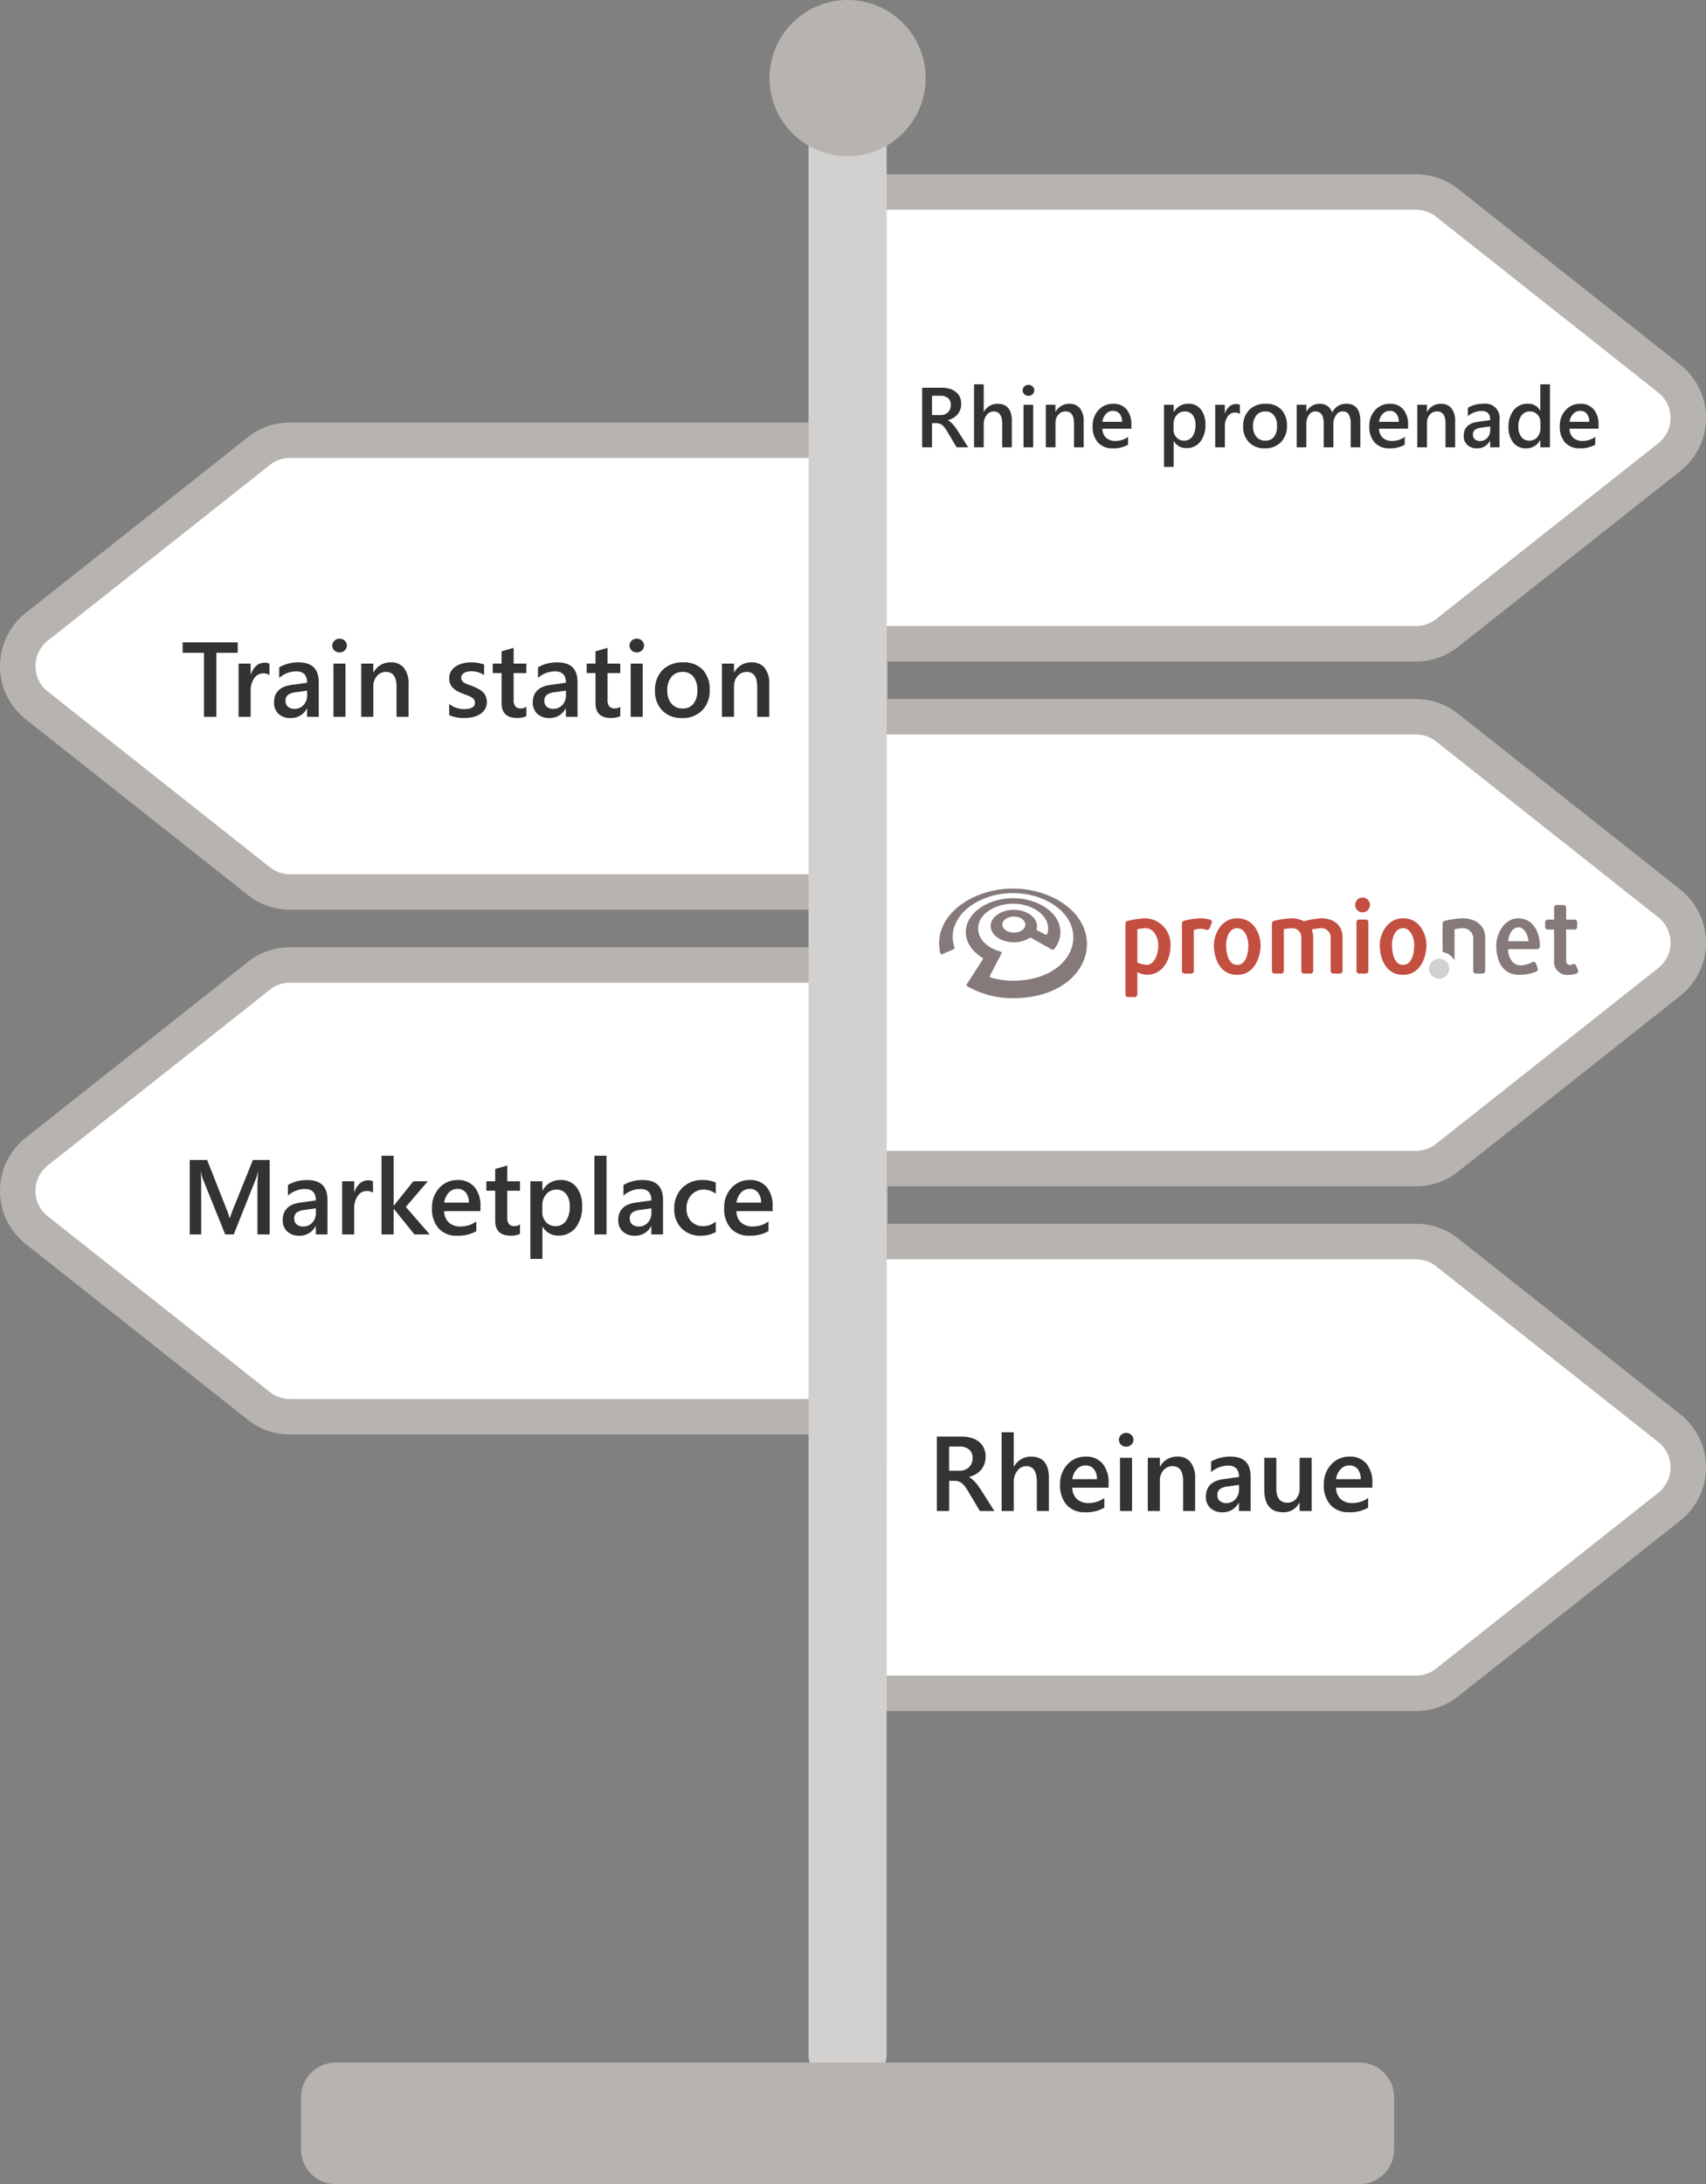
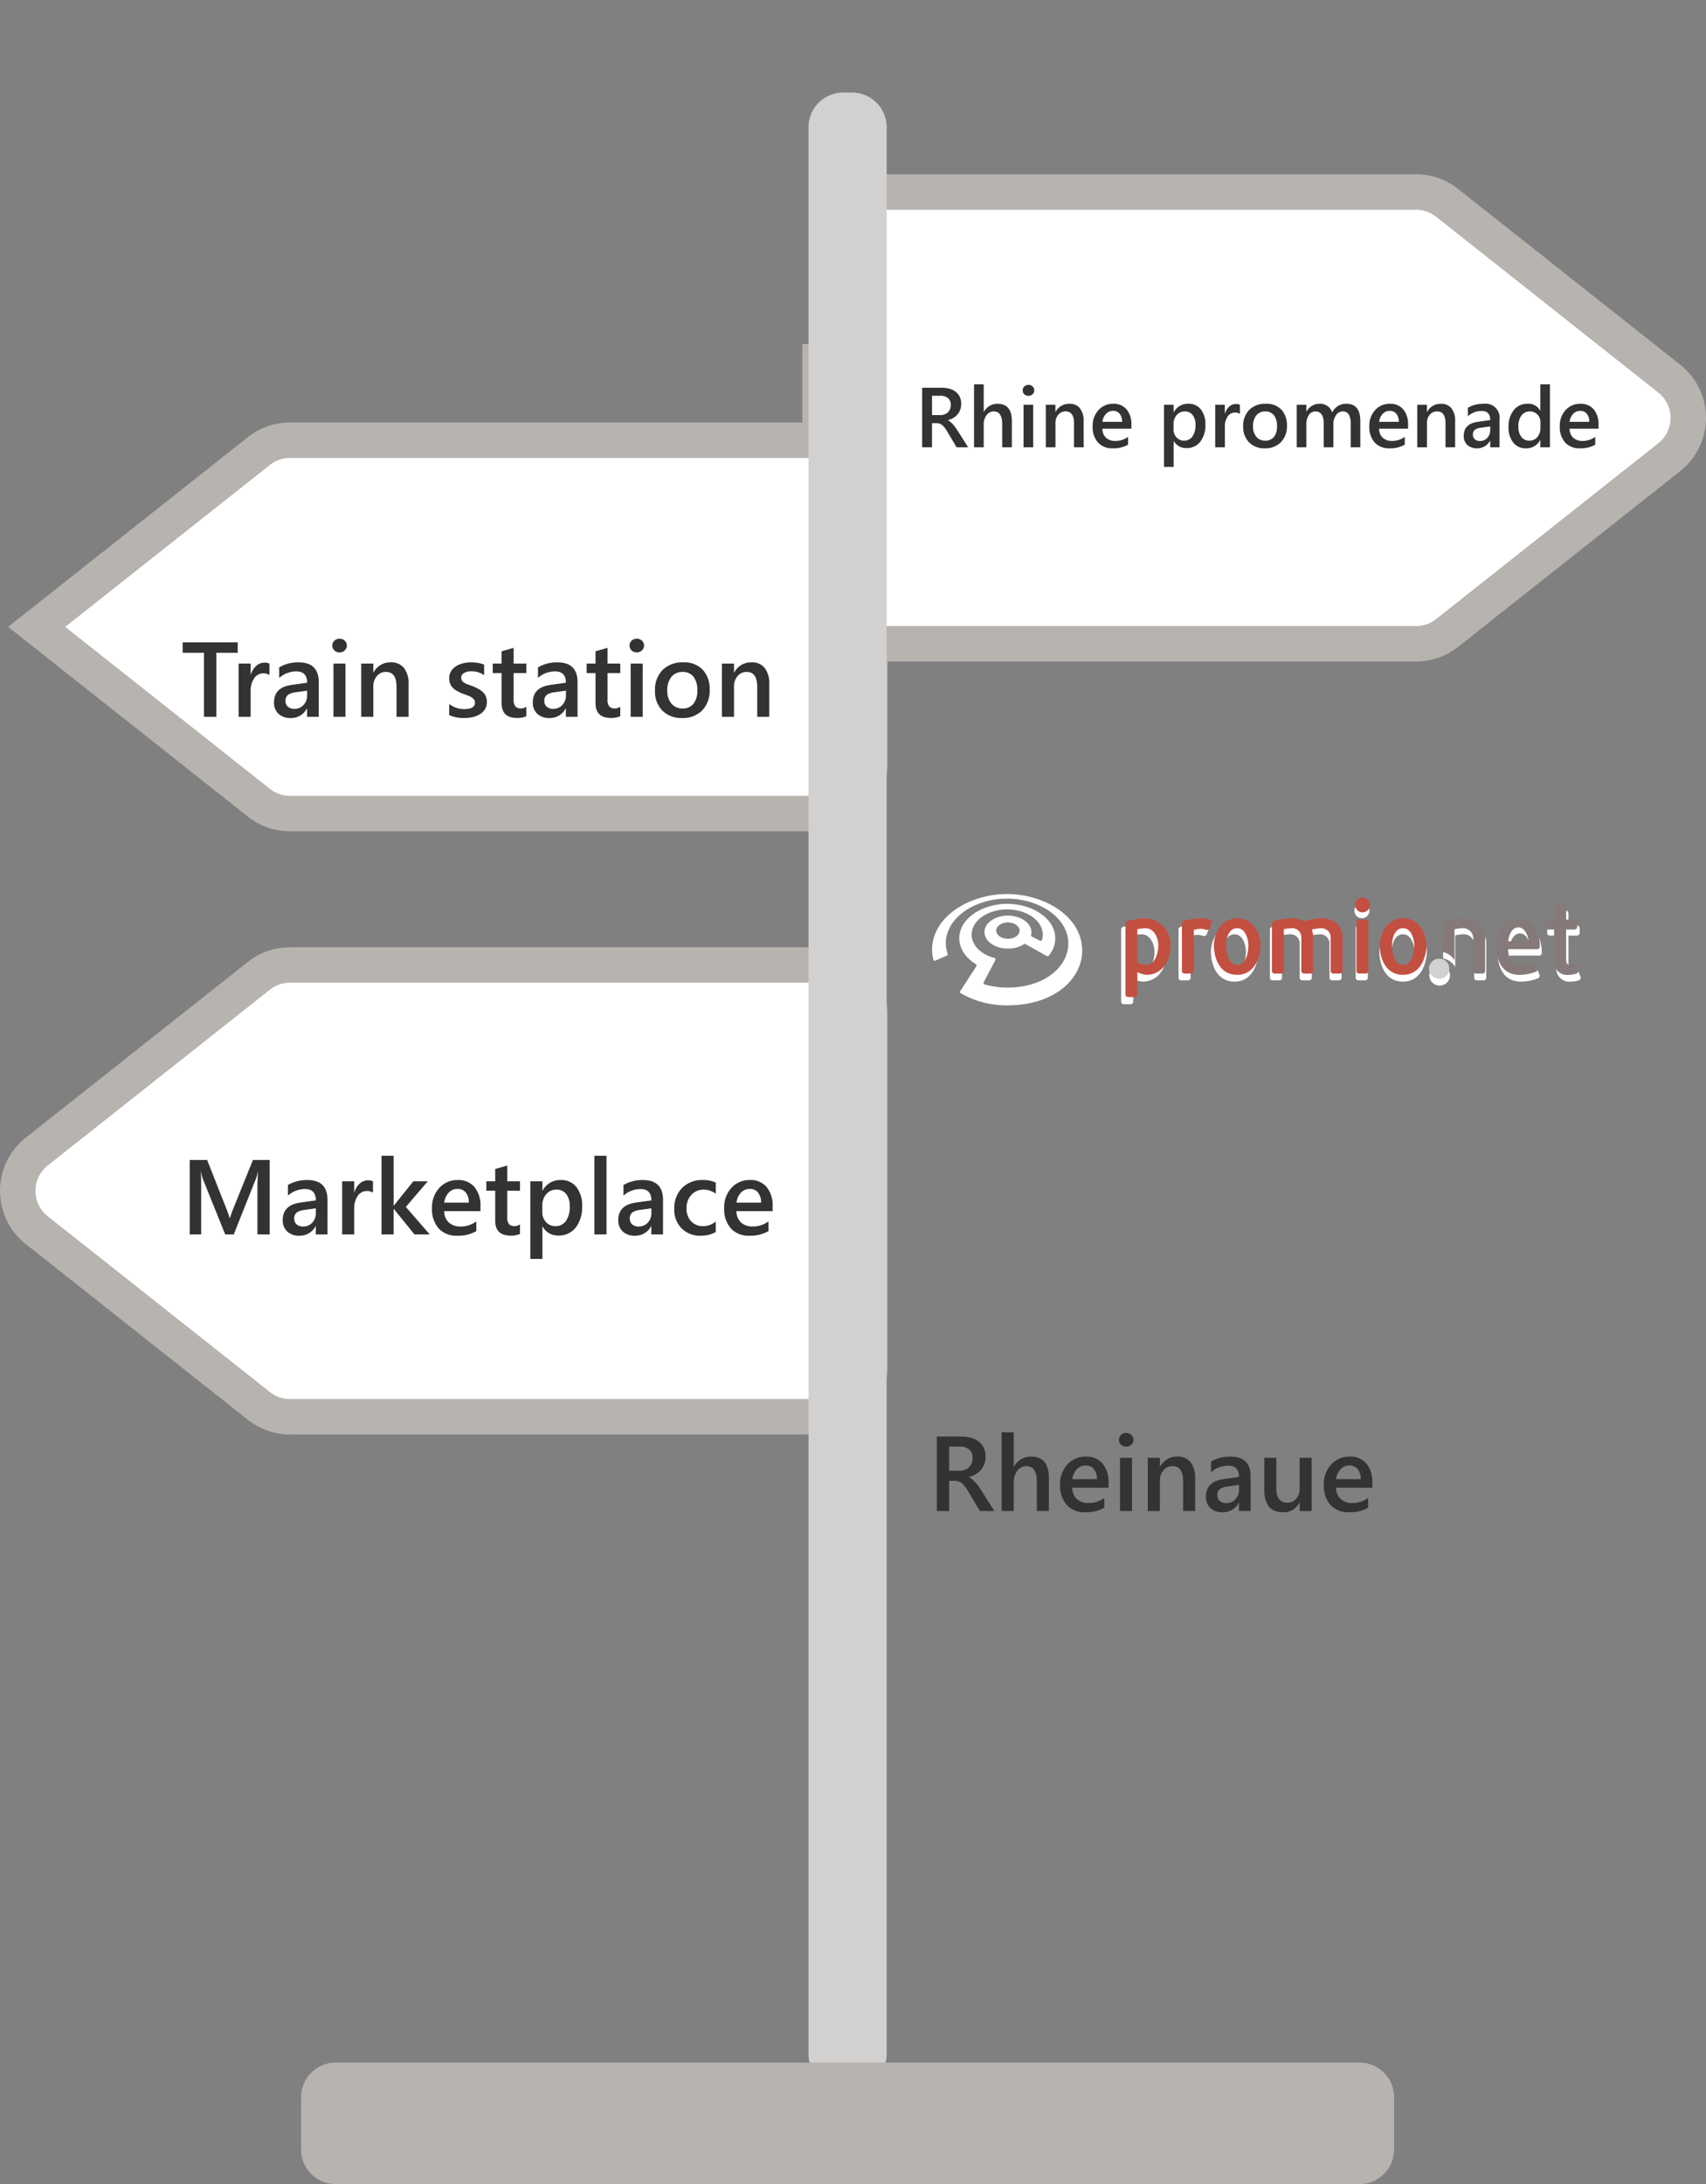
<svg xmlns="http://www.w3.org/2000/svg" width="240.686" height="307.997" viewBox="0 0 240.686 307.997">
  <rect x="0" y="0" width="240.686" height="307.997" fill="#808080" stroke="none" />
  <defs>
    <style>
      .a,.c{fill:#fff}.a{stroke:#b7b3af;stroke-width:5px}.b{fill:#333}.d{fill:#d3d1cf}.e{fill:#b7b3af}.f{fill:#857979}
    </style>
  </defs>
  <g transform="translate(-1130.5 -60.921)">
-     <path class="a" d="M1246.187 123h-74.784a7 7 0 00-4.371 1.522l-31.359 24.8a7.06 7.06 0 000 11.063l31.359 24.8a7.02 7.02 0 004.371 1.522h74.784a7.048 7.048 0 007.044-7.054v-49.604a7.044 7.044 0 00-7.044-7.049z" />
+     <path class="a" d="M1246.187 123h-74.784a7 7 0 00-4.371 1.522l-31.359 24.8l31.359 24.8a7.02 7.02 0 004.371 1.522h74.784a7.048 7.048 0 007.044-7.054v-49.604a7.044 7.044 0 00-7.044-7.049z" />
    <path class="b" d="M1164.038 152.977h-3.018V162h-1.743v-9.023h-3.01V151.5h7.771zm4.475 3.142a1.409 1.409 0 00-.886-.242 1.517 1.517 0 00-1.26.681 3.046 3.046 0 00-.505 1.853V162h-1.7v-7.5h1.7v1.545h.029a2.613 2.613 0 01.765-1.234 1.727 1.727 0 011.154-.443 1.432 1.432 0 01.7.139zm6.958 5.881h-1.648v-1.172h-.029a2.481 2.481 0 01-2.278 1.348 2.4 2.4 0 01-1.732-.6 2.1 2.1 0 01-.626-1.589q0-2.124 2.446-2.476l2.226-.311q0-1.6-1.523-1.6a3.619 3.619 0 00-2.417.923v-1.496a5.271 5.271 0 012.739-.7q2.842 0 2.842 2.8zm-1.641-3.684l-1.575.22a2.5 2.5 0 00-1.1.355 1.038 1.038 0 00-.37.912 1 1 0 00.341.78 1.319 1.319 0 00.912.3 1.683 1.683 0 001.285-.546 1.935 1.935 0 00.509-1.373zm4.57-5.391a1.022 1.022 0 01-.714-.271.892.892 0 01-.3-.688.915.915 0 01.3-.7 1.007 1.007 0 01.714-.278 1.038 1.038 0 01.732.278.909.909 0 01.3.7.9.9 0 01-.3.677 1.03 1.03 0 01-.732.282zm.843 9.075h-1.7v-7.5h1.7zm8.9 0h-1.7v-4.226q0-2.1-1.487-2.1a1.623 1.623 0 00-1.282.582 2.16 2.16 0 00-.505 1.469V162h-1.707v-7.5h1.707v1.245h.029a2.673 2.673 0 012.432-1.421 2.265 2.265 0 011.868.795 3.568 3.568 0 01.645 2.3zm5.728-.234v-1.575a3.39 3.39 0 002.1.725q1.538 0 1.538-.908a.716.716 0 00-.132-.436 1.259 1.259 0 00-.355-.319 2.793 2.793 0 00-.527-.253l-.677-.249a7.172 7.172 0 01-.831-.388 2.512 2.512 0 01-.616-.463 1.756 1.756 0 01-.371-.587 2.171 2.171 0 01-.125-.769 1.777 1.777 0 01.256-.956 2.228 2.228 0 01.688-.7 3.3 3.3 0 01.981-.421 4.493 4.493 0 011.135-.143 5.161 5.161 0 011.865.315v1.487a3.136 3.136 0 00-1.816-.542 2.372 2.372 0 00-.584.066 1.5 1.5 0 00-.443.183.9.9 0 00-.286.282.673.673 0 00-.1.363.775.775 0 00.1.41.931.931 0 00.3.3 2.625 2.625 0 00.483.234q.282.106.648.231a9.47 9.47 0 01.868.4 2.933 2.933 0 01.656.465 1.823 1.823 0 01.417.6 2.039 2.039 0 01.146.809 1.85 1.85 0 01-.264 1 2.2 2.2 0 01-.7.7 3.291 3.291 0 01-1.012.413 5.27 5.27 0 01-1.213.136 5.107 5.107 0 01-2.131-.41zm10.889.153a2.945 2.945 0 01-1.311.249q-2.183 0-2.183-2.095v-4.24h-1.252V154.5h1.253v-1.736l1.7-.483v2.219h1.793v1.333h-1.794v3.75a1.478 1.478 0 00.242.952 1 1 0 00.806.286 1.168 1.168 0 00.747-.249zm7.222.081h-1.648v-1.172h-.034a2.481 2.481 0 01-2.273 1.348 2.4 2.4 0 01-1.732-.6 2.1 2.1 0 01-.626-1.589q0-2.124 2.446-2.476l2.226-.311q0-1.6-1.523-1.6a3.619 3.619 0 00-2.418.914v-1.487a5.271 5.271 0 012.739-.7q2.842 0 2.842 2.8zm-1.641-3.684l-1.575.22a2.5 2.5 0 00-1.1.355 1.038 1.038 0 00-.37.912 1 1 0 00.341.78 1.319 1.319 0 00.912.3 1.683 1.683 0 001.285-.546 1.935 1.935 0 00.509-1.373zm7.668 3.6a2.945 2.945 0 01-1.309.252q-2.183 0-2.183-2.095v-4.24h-1.253V154.5h1.252v-1.736l1.7-.483v2.219h1.794v1.333h-1.795v3.75a1.478 1.478 0 00.242.952 1 1 0 00.806.286 1.168 1.168 0 00.747-.249zm2.322-8.994a1.022 1.022 0 01-.714-.271.892.892 0 01-.3-.688.915.915 0 01.3-.7 1.007 1.007 0 01.714-.278 1.038 1.038 0 01.732.278.909.909 0 01.3.7.9.9 0 01-.3.677 1.03 1.03 0 01-.731.285zm.843 9.078h-1.7v-7.5h1.7zm5.544.176a3.717 3.717 0 01-2.772-1.051 3.8 3.8 0 01-1.036-2.787 3.951 3.951 0 011.08-2.952 3.973 3.973 0 012.91-1.062 3.6 3.6 0 012.739 1.033 3.989 3.989 0 01.981 2.864 3.931 3.931 0 01-1.056 2.879 3.8 3.8 0 01-2.846 1.076zm.081-6.5a1.94 1.94 0 00-1.575.7 2.913 2.913 0 00-.579 1.919 2.744 2.744 0 00.586 1.857 1.968 1.968 0 001.567.677 1.867 1.867 0 001.542-.667 2.95 2.95 0 00.538-1.9 3 3 0 00-.538-1.912 1.858 1.858 0 00-1.54-.671zM1239.03 162h-1.7v-4.226q0-2.1-1.487-2.1a1.623 1.623 0 00-1.282.582 2.16 2.16 0 00-.505 1.469V162h-1.705v-7.5h1.707v1.245h.029a2.673 2.673 0 012.432-1.421 2.265 2.265 0 011.868.795 3.568 3.568 0 01.645 2.3z" />
    <path class="a" d="M1246.187 197h-74.784a7 7 0 00-4.371 1.522l-31.359 24.8a7.06 7.06 0 000 11.063l31.359 24.8a7.02 7.02 0 004.371 1.522h74.784a7.048 7.048 0 007.044-7.054v-49.604a7.044 7.044 0 00-7.044-7.049z" />
    <path class="b" d="M1168.549 235h-1.729v-6.8q0-.835.1-2.043h-.029a7.057 7.057 0 01-.286.989l-3.131 7.854h-1.2l-3.144-7.793a7.34 7.34 0 01-.278-1.047h-.029q.059.63.059 2.058V235h-1.612v-10.5h2.454l2.761 6.995a10.344 10.344 0 01.41 1.2h.037q.271-.828.439-1.23l2.813-6.965h2.366zm8.151 0h-1.648v-1.172h-.029a2.481 2.481 0 01-2.277 1.348 2.4 2.4 0 01-1.732-.6 2.1 2.1 0 01-.626-1.589q0-2.124 2.446-2.476l2.227-.315q0-1.6-1.523-1.6a3.619 3.619 0 00-2.417.923v-1.492a5.271 5.271 0 012.739-.7q2.842 0 2.842 2.8zm-1.641-3.684l-1.575.22a2.5 2.5 0 00-1.1.355 1.038 1.038 0 00-.37.912 1 1 0 00.341.78 1.319 1.319 0 00.912.3 1.683 1.683 0 001.285-.546 1.935 1.935 0 00.509-1.373zm8.064-2.2a1.409 1.409 0 00-.886-.242 1.517 1.517 0 00-1.26.681 3.046 3.046 0 00-.505 1.853V235h-1.7v-7.5h1.7v1.545h.029a2.613 2.613 0 01.765-1.234 1.727 1.727 0 011.154-.443 1.432 1.432 0 01.7.139zm8.007 5.884h-2.153l-2.915-3.6h-.029v3.6h-1.707v-11.1h1.707v7.039h.029l2.753-3.439h2.043l-3.1 3.618zm7.156-3.289h-5.113a2.161 2.161 0 00.641 1.6 2.384 2.384 0 001.686.568 3.707 3.707 0 002.2-.717v1.37a5.037 5.037 0 01-2.71.644 3.355 3.355 0 01-2.6-1.022 4.087 4.087 0 01-.941-2.875 4 4 0 011.04-2.852 3.39 3.39 0 012.574-1.1 2.956 2.956 0 012.38.989 4.105 4.105 0 01.843 2.744zm-1.641-1.2a2.19 2.19 0 00-.432-1.425 1.444 1.444 0 00-1.172-.509 1.649 1.649 0 00-1.241.534 2.443 2.443 0 00-.626 1.4zm7.214 4.408a2.945 2.945 0 01-1.311.249q-2.183 0-2.183-2.095v-4.24h-1.252V227.5h1.253v-1.736l1.7-.483v2.219h1.793v1.333h-1.794v3.75a1.478 1.478 0 00.242.952 1 1 0 00.806.286 1.168 1.168 0 00.747-.249zm3.194-1.025h-.03v4.556h-1.7V227.5h1.7v1.318h.029a2.785 2.785 0 012.548-1.494 2.685 2.685 0 012.227 1 4.208 4.208 0 01.8 2.7 4.673 4.673 0 01-.9 3 2.98 2.98 0 01-2.462 1.13 2.458 2.458 0 01-2.212-1.26zm-.044-2.959v.93a1.985 1.985 0 00.524 1.392 1.725 1.725 0 001.329.571 1.737 1.737 0 001.483-.736 3.426 3.426 0 00.538-2.054 2.7 2.7 0 00-.5-1.732 1.649 1.649 0 00-1.359-.626 1.831 1.831 0 00-1.461.645 2.387 2.387 0 00-.554 1.61zm9.06 4.065h-1.707v-11.1h1.707zm7.969 0h-1.648v-1.172h-.03a2.481 2.481 0 01-2.277 1.348 2.4 2.4 0 01-1.732-.6 2.1 2.1 0 01-.626-1.589q0-2.124 2.446-2.476l2.229-.311q0-1.6-1.523-1.6a3.619 3.619 0 00-2.417.923v-1.496a5.271 5.271 0 012.739-.7q2.842 0 2.842 2.8zm-1.638-3.684l-1.575.22a2.5 2.5 0 00-1.1.355 1.038 1.038 0 00-.37.912 1 1 0 00.341.78 1.319 1.319 0 00.912.3 1.683 1.683 0 001.285-.546 1.935 1.935 0 00.507-1.369zm9.082 3.34a4.19 4.19 0 01-2.131.52 3.609 3.609 0 01-2.7-1.044 3.7 3.7 0 01-1.025-2.706 4.069 4.069 0 011.1-2.977 3.941 3.941 0 012.948-1.124 4.3 4.3 0 011.809.359v1.582a2.74 2.74 0 00-1.67-.586 2.321 2.321 0 00-1.765.729 2.665 2.665 0 00-.688 1.908 2.541 2.541 0 00.648 1.838 2.3 2.3 0 001.74.674 2.718 2.718 0 001.729-.652zm8.035-2.944h-5.117a2.161 2.161 0 00.641 1.6 2.384 2.384 0 001.681.564 3.707 3.707 0 002.2-.718v1.37a5.037 5.037 0 01-2.71.645 3.355 3.355 0 01-2.6-1.022 4.087 4.087 0 01-.941-2.875 4 4 0 011.036-2.853 3.39 3.39 0 012.574-1.1 2.956 2.956 0 012.38.989 4.105 4.105 0 01.842 2.747zm-1.641-1.2a2.19 2.19 0 00-.432-1.425 1.444 1.444 0 00-1.172-.509 1.649 1.649 0 00-1.241.535 2.443 2.443 0 00-.626 1.4z" />
    <path class="a" d="M1255.498 88h74.784a7.035 7.035 0 014.376 1.522l31.354 24.8a7.06 7.06 0 010 11.063l-31.354 24.8a7.054 7.054 0 01-4.376 1.522h-74.784a7.048 7.048 0 01-7.044-7.054V95.049a7.044 7.044 0 017.044-7.049z" />
    <path class="b" d="M1267.093 124h-1.629l-1.342-2.25a4.7 4.7 0 00-.354-.53 2.134 2.134 0 00-.352-.36 1.186 1.186 0 00-.39-.205 1.622 1.622 0 00-.475-.064h-.562V124h-1.389v-8.4h2.766a4 4 0 011.09.141 2.533 2.533 0 01.867.425 1.982 1.982 0 01.577.709 2.233 2.233 0 01.208.993 2.432 2.432 0 01-.132.817 2.126 2.126 0 01-.375.662 2.293 2.293 0 01-.586.5 2.928 2.928 0 01-.771.316v.023a2.163 2.163 0 01.4.284q.17.155.322.319a3.83 3.83 0 01.3.372q.149.208.331.483zm-5.1-7.271v2.73h1.16a1.72 1.72 0 00.595-.1 1.361 1.361 0 00.472-.287 1.3 1.3 0 00.311-.457 1.567 1.567 0 00.111-.6 1.2 1.2 0 00-.381-.943 1.593 1.593 0 00-1.1-.34zm11.258 7.271h-1.359v-3.281q0-1.781-1.189-1.781a1.244 1.244 0 00-1.008.516 2.052 2.052 0 00-.41 1.318V124h-1.365v-8.883h1.365V119h.023a2.147 2.147 0 011.945-1.137q2 0 2 2.443zm2.338-7.26a.817.817 0 01-.571-.217.713.713 0 01-.237-.551.732.732 0 01.237-.557.805.805 0 01.571-.223.83.83 0 01.586.223.727.727 0 01.24.557.717.717 0 01-.24.542.824.824 0 01-.586.226zm.674 7.26h-1.363v-6h1.359zm7.119 0h-1.359v-3.381q0-1.682-1.189-1.682a1.3 1.3 0 00-1.025.466 1.728 1.728 0 00-.4 1.175V124h-1.365v-6h1.356v1h.023a2.138 2.138 0 011.945-1.137 1.812 1.812 0 011.494.636 2.855 2.855 0 01.516 1.837zm6.738-2.631h-4.09a1.729 1.729 0 00.513 1.283 1.908 1.908 0 001.345.448 2.965 2.965 0 001.764-.574v1.1a4.029 4.029 0 01-2.168.516 2.684 2.684 0 01-2.077-.817 3.269 3.269 0 01-.753-2.3 3.2 3.2 0 01.829-2.282 2.712 2.712 0 012.06-.882 2.365 2.365 0 011.9.791 3.284 3.284 0 01.674 2.2zm-1.312-.961a1.752 1.752 0 00-.346-1.14 1.155 1.155 0 00-.937-.407 1.319 1.319 0 00-.993.428 1.954 1.954 0 00-.5 1.119zm7.292 2.707h-.023v3.645h-1.359V118h1.359v1.055h.023a2.228 2.228 0 012.039-1.2 2.148 2.148 0 011.781.8 3.367 3.367 0 01.639 2.156 3.738 3.738 0 01-.721 2.4 2.384 2.384 0 01-1.969.9 1.966 1.966 0 01-1.769-.996zm-.035-2.367v.744a1.588 1.588 0 00.419 1.113 1.38 1.38 0 001.063.457 1.389 1.389 0 001.183-.588 2.74 2.74 0 00.431-1.644 2.16 2.16 0 00-.4-1.386 1.319 1.319 0 00-1.087-.5 1.464 1.464 0 00-1.169.516 1.91 1.91 0 00-.443 1.288zm9.363-1.453a1.127 1.127 0 00-.712-.195 1.214 1.214 0 00-1.008.545 2.437 2.437 0 00-.4 1.482V124h-1.364v-6h1.356v1.236h.023a2.09 2.09 0 01.612-.987 1.382 1.382 0 01.923-.354 1.146 1.146 0 01.563.111zm3.512 4.846a2.974 2.974 0 01-2.217-.841 3.037 3.037 0 01-.829-2.23 3.16 3.16 0 01.864-2.361 3.178 3.178 0 012.329-.85 2.878 2.878 0 012.191.826 3.191 3.191 0 01.785 2.291 3.145 3.145 0 01-.847 2.3 3.041 3.041 0 01-2.276.865zm.06-5.198a1.552 1.552 0 00-1.255.557 2.331 2.331 0 00-.463 1.535 2.2 2.2 0 00.469 1.486 1.574 1.574 0 001.249.542 1.494 1.494 0 001.233-.533 2.36 2.36 0 00.431-1.518 2.4 2.4 0 00-.431-1.529 1.487 1.487 0 00-1.233-.54zm13.417 5.057h-1.359v-3.27a2.65 2.65 0 00-.267-1.365.981.981 0 00-.9-.422 1.084 1.084 0 00-.905.533 2.176 2.176 0 00-.372 1.277V124h-1.365v-3.381q0-1.676-1.184-1.676a1.068 1.068 0 00-.905.5 2.222 2.222 0 00-.354 1.307V124h-1.36v-6h1.36v.949h.023a2.078 2.078 0 011.893-1.09 1.784 1.784 0 011.087.341 1.707 1.707 0 01.636.9 2.141 2.141 0 011.992-1.242q1.98 0 1.98 2.443zm6.738-2.631h-4.09a1.729 1.729 0 00.513 1.283 1.908 1.908 0 001.345.448 2.965 2.965 0 001.764-.574v1.1a4.029 4.029 0 01-2.168.516 2.684 2.684 0 01-2.077-.817 3.269 3.269 0 01-.753-2.3 3.2 3.2 0 01.829-2.282 2.712 2.712 0 012.06-.882 2.365 2.365 0 011.9.791 3.284 3.284 0 01.674 2.2zm-1.312-.961a1.752 1.752 0 00-.346-1.14 1.155 1.155 0 00-.937-.407 1.319 1.319 0 00-.993.428 1.954 1.954 0 00-.5 1.119zm7.951 3.592h-1.359v-3.381q0-1.682-1.189-1.682a1.3 1.3 0 00-1.026.463 1.728 1.728 0 00-.4 1.175V124h-1.37v-6h1.365v1h.023a2.138 2.138 0 011.945-1.137 1.812 1.812 0 011.494.636 2.855 2.855 0 01.516 1.837zm6.264 0h-1.319v-.937h-.023a1.985 1.985 0 01-1.822 1.078 1.92 1.92 0 01-1.386-.48 1.681 1.681 0 01-.5-1.271q0-1.7 1.957-1.98l1.781-.252q0-1.283-1.219-1.283a2.9 2.9 0 00-1.934.738v-1.191a4.217 4.217 0 012.191-.562 1.994 1.994 0 012.274 2.24zm-1.313-2.947l-1.26.176a2 2 0 00-.882.284.83.83 0 00-.3.729.8.8 0 00.272.624 1.055 1.055 0 00.729.243 1.346 1.346 0 001.028-.437 1.548 1.548 0 00.407-1.1zm8.426 2.947h-1.359v-1.02h-.023a2.168 2.168 0 01-2.022 1.161 2.182 2.182 0 01-1.772-.806 3.344 3.344 0 01-.665-2.194 3.644 3.644 0 01.735-2.385 2.407 2.407 0 011.96-.9 1.877 1.877 0 011.764.973h.023v-3.712h1.359zm-1.342-2.742v-.785a1.53 1.53 0 00-.416-1.084 1.388 1.388 0 00-1.061-.445 1.428 1.428 0 00-1.2.568 2.533 2.533 0 00-.437 1.576 2.269 2.269 0 00.419 1.444 1.363 1.363 0 001.128.53 1.411 1.411 0 001.138-.512 1.932 1.932 0 00.429-1.292zm8.2.111h-4.09a1.729 1.729 0 00.513 1.283 1.908 1.908 0 001.342.448 2.965 2.965 0 001.764-.574v1.1a4.029 4.029 0 01-2.168.515 2.684 2.684 0 01-2.077-.817 3.269 3.269 0 01-.753-2.3 3.2 3.2 0 01.829-2.282 2.712 2.712 0 012.06-.882 2.365 2.365 0 011.9.791 3.284 3.284 0 01.674 2.2zm-1.312-.961a1.752 1.752 0 00-.346-1.14 1.155 1.155 0 00-.937-.407 1.319 1.319 0 00-.993.428 1.954 1.954 0 00-.5 1.119z" />
-     <path class="a" d="M1255.498 162h74.784a7.035 7.035 0 014.376 1.522l31.354 24.8a7.06 7.06 0 010 11.063l-31.354 24.8a7.054 7.054 0 01-4.376 1.522h-74.784a7.048 7.048 0 01-7.044-7.054v-49.604a7.044 7.044 0 017.044-7.049z" />
    <path class="c" d="M1272.596 186.996h-.04c-4.036 0-8.273 1.909-9.881 5.09a5.924 5.924 0 00-.5 4.165.2.2 0 00.279.138l1.63-.715a.205.205 0 00.111-.254 4.6 4.6 0 01.126-3.335c1.022-2.426 3.939-4.033 6.945-4.363a11.526 11.526 0 012.617 0c3.005.33 5.922 1.937 6.944 4.363 1.591 3.775-1.794 8.1-8.218 8.1a11.42 11.42 0 01-3.2-.448.206.206 0 01-.124-.294l1.641-3.131a.206.206 0 00-.128-.294c-2.278-.616-3.557-2.266-3.138-3.934.434-1.731 2.614-2.925 4.933-2.925s4.5 1.194 4.941 2.925a2.525 2.525 0 01-.031 1.367.2.2 0 01-.287.127l-1.146-.582a.207.207 0 01-.1-.235 1.636 1.636 0 00.022-.672c-.207-1.189-1.677-2.052-3.3-2.052s-3.086.863-3.279 2.052c-.219 1.354 1.249 2.6 3.307 2.6a4.125 4.125 0 002.253-.623.2.2 0 01.207-.006l3.005 1.682a.2.2 0 00.257-.05 3.672 3.672 0 00.749-3.6c-.756-2.242-3.641-3.715-6.587-3.715s-5.827 1.473-6.578 3.715c-.591 1.766.223 3.6 2.158 4.8a.206.206 0 01.063.286l-1.047 1.614s-.9 1.394-1.225 1.9a.206.206 0 00.066.288 12.876 12.876 0 006.582 1.712c8.4 0 12.243-5.886 9.861-10.6-1.618-3.183-5.855-5.096-9.888-5.096m.111 6.307c-.965 0-1.7-.563-1.653-1.217.048-.613.78-1.083 1.639-1.083s1.6.47 1.652 1.083c.059.654-.673 1.217-1.638 1.217M1291.688 199.347a3.527 3.527 0 01-1.31-.384v3.184a.367.367 0 01-.366.385h-.975a.367.367 0 01-.365-.385v-10.153a.438.438 0 01.35-.385 14.379 14.379 0 012.528-.354 3.724 3.724 0 013.579 3.846c0 2.323-1.249 4.246-3.442 4.246m-.137-6.676a5.91 5.91 0 00-1.173.154v4.769a4.947 4.947 0 001.31.338c1.066 0 1.691-1.415 1.691-2.831 0-1.107-.655-2.43-1.828-2.43M1300.74 192.687a.406.406 0 01-.5.215 2.922 2.922 0 00-.746-.154 4.01 4.01 0 00-1.02.169v5.861a.367.367 0 01-.366.385h-.974a.366.366 0 01-.365-.385v-6.8a.435.435 0 01.35-.385 10.875 10.875 0 012.36-.338 5.054 5.054 0 011.34.2.378.378 0 01.213.477l-.289.754zM1304.679 199.347c-2.665 0-3.335-2.645-3.335-4.246 0-1.507 1.005-3.846 3.335-3.846 2.467 0 3.35 2.384 3.35 3.846 0 1.554-.761 4.246-3.35 4.246m0-6.676c-1.218 0-1.584 1.492-1.584 2.43 0 1.031.29 2.831 1.584 2.831s1.6-1.738 1.6-2.831c0-.831-.4-2.43-1.6-2.43M1319.407 199.163h-.975a.366.366 0 01-.365-.385v-4.661a1.326 1.326 0 00-1.386-1.446 7.189 7.189 0 00-1.325.2 2.944 2.944 0 01.213 1.092v4.815a.366.366 0 01-.365.385h-.975a.366.366 0 01-.365-.385v-4.661a1.3 1.3 0 00-1.386-1.446 5.418 5.418 0 00-1.112.154v5.953a.366.366 0 01-.365.385h-.975a.366.366 0 01-.365-.385v-6.784a.438.438 0 01.35-.385 12.852 12.852 0 012.467-.354 3.685 3.685 0 011.767.431 12.039 12.039 0 012.436-.431c2.025 0 3.091 1.154 3.091 2.707v4.815a.366.366 0 01-.365.385M1322.621 190.41a1.062 1.062 0 111.082-1.062 1.075 1.075 0 01-1.082 1.062m.487 8.753h-.974a.367.367 0 01-.366-.385v-6.953a.366.366 0 01.366-.384h.974a.366.366 0 01.366.384v6.953a.366.366 0 01-.366.385M1328.44 199.347c-2.665 0-3.335-2.645-3.335-4.246 0-1.507 1-3.846 3.335-3.846 2.467 0 3.35 2.384 3.35 3.846 0 1.554-.762 4.246-3.35 4.246m0-6.676c-1.219 0-1.584 1.492-1.584 2.43 0 1.031.289 2.831 1.584 2.831s1.6-1.738 1.6-2.831c0-.831-.4-2.43-1.6-2.43M1333.618 199.904a1.462 1.462 0 01-1.468-1.442 1.445 1.445 0 011.468-1.422 1.428 1.428 0 011.448 1.422 1.445 1.445 0 01-1.448 1.442M1336.915 191.256a12.672 12.672 0 00-2.467.354.437.437 0 00-.35.385v4.089a2.468 2.468 0 011.705 1.2v-4.46a5.414 5.414 0 011.112-.154 1.472 1.472 0 011.569 1.446v4.661a.366.366 0 00.365.385h.974a.367.367 0 00.366-.385v-4.813c0-1.569-1.249-2.707-3.274-2.707M1347.652 195.671h-4.187c0 1.015.563 2.323 1.781 2.323a3.757 3.757 0 001.721-.477.34.34 0 01.472.2l.259.661a.4.4 0 01-.2.492 6.455 6.455 0 01-2.406.477c-2.68 0-3.32-2.384-3.32-4.246 0-1.492 1.066-3.846 3.153-3.846 2.391 0 3.091 2.446 3.091 3.846v.185a.366.366 0 01-.366.385m-2.695-3.123c-.99 0-1.432 1.246-1.462 1.984h2.909c-.031-.615-.472-1.984-1.447-1.984M1353.274 199.162a4.282 4.282 0 01-1.142.184 1.86 1.86 0 01-2.071-1.984v-4.507h-.914a.353.353 0 01-.365-.369v-.661a.366.366 0 01.365-.384h.914v-1.708a.367.367 0 01.366-.385h.975a.379.379 0 01.38.385v1.708h1.2a.378.378 0 01.38.384v.661a.366.366 0 01-.38.369h-1.2v4.353c0 .261.092.723.518.723a1.228 1.228 0 00.442-.108.34.34 0 01.472.2l.274.631a.422.422 0 01-.213.507" />
-     <path class="a" d="M1255.498 236h74.784a7.035 7.035 0 014.376 1.522l31.354 24.8a7.06 7.06 0 010 11.063l-31.354 24.8a7.054 7.054 0 01-4.376 1.522h-74.784a7.048 7.048 0 01-7.044-7.054v-49.604a7.044 7.044 0 017.044-7.049z" />
    <path class="b" d="M1270.782 274h-2.036l-1.677-2.812a5.874 5.874 0 00-.443-.663 2.667 2.667 0 00-.439-.45 1.483 1.483 0 00-.487-.256 2.027 2.027 0 00-.593-.081h-.7V274h-1.736v-10.5h3.457a5 5 0 011.362.176 3.166 3.166 0 011.08.524 2.477 2.477 0 01.721.886 2.792 2.792 0 01.26 1.241 3.04 3.04 0 01-.165 1.022 2.657 2.657 0 01-.469.828 2.867 2.867 0 01-.732.619 3.66 3.66 0 01-.963.4v.029a2.7 2.7 0 01.5.355q.212.194.4.4a4.787 4.787 0 01.377.465q.187.26.414.6zm-6.382-9.089v3.413h1.45a2.15 2.15 0 00.75-.124 1.7 1.7 0 00.59-.359 1.624 1.624 0 00.388-.571 1.959 1.959 0 00.139-.754 1.5 1.5 0 00-.476-1.179 1.992 1.992 0 00-1.37-.425zm14.08 9.089h-1.7v-4.1q0-2.227-1.487-2.227a1.555 1.555 0 00-1.26.645 2.565 2.565 0 00-.513 1.648V274h-1.707v-11.1h1.707v4.849h.029a2.683 2.683 0 012.432-1.421q2.5 0 2.5 3.054zm8.42-3.289h-5.112a2.161 2.161 0 00.641 1.6 2.384 2.384 0 001.671.568 3.707 3.707 0 002.2-.718v1.37a5.037 5.037 0 01-2.7.645 3.355 3.355 0 01-2.6-1.022 4.087 4.087 0 01-.941-2.875 4 4 0 011.041-2.852 3.39 3.39 0 012.574-1.1 2.956 2.956 0 012.38.989 4.105 4.105 0 01.846 2.744zm-1.641-1.2a2.19 2.19 0 00-.432-1.425 1.444 1.444 0 00-1.172-.509 1.649 1.649 0 00-1.241.535 2.443 2.443 0 00-.626 1.4zm4.116-4.585a1.022 1.022 0 01-.714-.271.892.892 0 01-.3-.688.915.915 0 01.3-.7 1.007 1.007 0 01.714-.278 1.038 1.038 0 01.732.278.909.909 0 01.3.7.9.9 0 01-.3.677 1.03 1.03 0 01-.736.281zm.838 9.074h-1.7v-7.5h1.7zm8.9 0h-1.7v-4.226q0-2.1-1.487-2.1a1.623 1.623 0 00-1.282.582 2.16 2.16 0 00-.505 1.469V274h-1.707v-7.5h1.707v1.245h.029a2.673 2.673 0 012.432-1.421 2.265 2.265 0 011.868.795 3.568 3.568 0 01.645 2.3zm7.83 0h-1.649v-1.172h-.029a2.481 2.481 0 01-2.278 1.348 2.4 2.4 0 01-1.732-.6 2.1 2.1 0 01-.626-1.589q0-2.124 2.446-2.476l2.225-.311q0-1.6-1.523-1.6a3.619 3.619 0 00-2.417.923v-1.496a5.271 5.271 0 012.739-.7q2.842 0 2.842 2.8zm-1.643-3.684l-1.575.22a2.5 2.5 0 00-1.1.355 1.038 1.038 0 00-.37.912 1 1 0 00.341.78 1.319 1.319 0 00.912.3 1.683 1.683 0 001.285-.546 1.935 1.935 0 00.507-1.369zm10.255 3.684h-1.7v-1.187h-.029a2.445 2.445 0 01-2.3 1.362q-2.659 0-2.659-3.193V266.5h1.7v4.307q0 2.021 1.56 2.021a1.576 1.576 0 001.241-.557 2.133 2.133 0 00.487-1.458V266.5h1.7zm8.562-3.289H1319a2.161 2.161 0 00.641 1.6 2.384 2.384 0 001.681.564 3.707 3.707 0 002.2-.718v1.37a5.037 5.037 0 01-2.71.645 3.355 3.355 0 01-2.6-1.022 4.087 4.087 0 01-.941-2.875 4 4 0 011.049-2.848 3.39 3.39 0 012.574-1.1 2.956 2.956 0 012.38.989 4.105 4.105 0 01.842 2.747zm-1.641-1.2a2.19 2.19 0 00-.432-1.425 1.444 1.444 0 00-1.172-.509 1.649 1.649 0 00-1.241.535 2.443 2.443 0 00-.631 1.398z" />
    <path class="d" d="M1255.587 350.561a4.891 4.891 0 01-4.9 4.9h-1.219a4.891 4.891 0 01-4.9-4.9V78.872a4.891 4.891 0 014.9-4.9h1.224a4.891 4.891 0 014.9 4.9z" />
-     <circle class="e" cx="11.014" cy="11.014" r="11.014" transform="translate(1239.066 60.921)" />
    <path class="e" d="M1327.18 364.026a4.891 4.891 0 01-4.9 4.9h-144.404a4.891 4.891 0 01-4.9-4.9v-7.346a4.891 4.891 0 014.9-4.9h144.409a4.891 4.891 0 014.9 4.9z" />
-     <path class="f" d="M1273.435 186.224h-.041c-3.976 0-8.15 1.88-9.734 5.014a5.837 5.837 0 00-.493 4.1.2.2 0 00.275.136l1.605-.7a.2.2 0 00.11-.25 4.536 4.536 0 01.125-3.285c1.007-2.39 3.881-3.973 6.841-4.3a11.355 11.355 0 012.578 0c2.961.325 5.834 1.908 6.841 4.3 1.567 3.719-1.768 7.98-8.1 7.98a11.246 11.246 0 01-3.15-.442.2.2 0 01-.122-.289l1.617-3.085a.2.2 0 00-.126-.29c-2.244-.607-3.5-2.232-3.092-3.875.428-1.705 2.575-2.881 4.86-2.881s4.435 1.176 4.867 2.881a2.489 2.489 0 01-.03 1.347.2.2 0 01-.283.125l-1.131-.578a.2.2 0 01-.1-.231 1.611 1.611 0 00.022-.662c-.2-1.171-1.652-2.021-3.255-2.021s-3.04.85-3.23 2.021c-.216 1.333 1.23 2.558 3.258 2.558a4.063 4.063 0 002.219-.614.2.2 0 01.2-.006l2.961 1.657a.2.2 0 00.253-.049 3.618 3.618 0 00.738-3.546c-.746-2.208-3.588-3.659-6.49-3.659s-5.741 1.451-6.48 3.66c-.583 1.74.22 3.549 2.126 4.729a.2.2 0 01.062.282l-1.032 1.59-1.207 1.868a.2.2 0 00.065.283 12.684 12.684 0 006.484 1.686c8.279 0 12.061-5.8 9.715-10.44-1.576-3.134-5.749-5.014-9.726-5.014m.109 6.213c-.951 0-1.679-.555-1.629-1.2.047-.6.769-1.066 1.615-1.066s1.573.463 1.628 1.066c.058.644-.663 1.2-1.614 1.2" />
    <path d="M1292.251 198.388a3.474 3.474 0 01-1.29-.379v3.137a.361.361 0 01-.36.379h-.96a.361.361 0 01-.36-.379v-10a.431.431 0 01.345-.379 14.171 14.171 0 012.49-.349 3.669 3.669 0 013.525 3.788c0 2.288-1.23 4.182-3.391 4.182m-.135-6.577a5.828 5.828 0 00-1.155.151v4.7a4.874 4.874 0 001.29.333c1.05 0 1.666-1.394 1.666-2.789 0-1.091-.645-2.394-1.8-2.394m9.047.015a.4.4 0 01-.495.212 2.878 2.878 0 00-.735-.151 3.962 3.962 0 00-1.005.166v5.773a.361.361 0 01-.36.379h-.96a.361.361 0 01-.36-.379v-6.7a.429.429 0 01.345-.379 10.711 10.711 0 012.325-.333 4.981 4.981 0 011.32.2.373.373 0 01.21.47zm3.881 6.561c-2.626 0-3.286-2.606-3.286-4.182 0-1.485.99-3.788 3.286-3.788 2.43 0 3.3 2.349 3.3 3.788 0 1.531-.75 4.182-3.3 4.182m0-6.577c-1.2 0-1.56 1.47-1.56 2.394 0 1.015.285 2.789 1.56 2.789s1.575-1.713 1.575-2.789c0-.818-.39-2.394-1.575-2.394m14.508 6.395h-.96a.361.361 0 01-.36-.379v-4.592a1.306 1.306 0 00-1.365-1.424 7.088 7.088 0 00-1.305.2 2.9 2.9 0 01.21 1.076v4.743a.361.361 0 01-.36.379h-.96a.361.361 0 01-.36-.379v-4.595a1.282 1.282 0 00-1.365-1.424 5.341 5.341 0 00-1.1.151v5.865a.361.361 0 01-.36.379h-.96a.361.361 0 01-.36-.379v-6.683a.431.431 0 01.345-.379 12.646 12.646 0 012.43-.349 3.631 3.631 0 011.74.424 11.873 11.873 0 012.4-.424c2 0 3.045 1.137 3.045 2.667v4.743a.362.362 0 01-.36.379m3.167-8.623a1.046 1.046 0 111.065-1.046 1.059 1.059 0 01-1.065 1.046m.48 8.623h-.96a.361.361 0 01-.36-.379v-6.85a.361.361 0 01.36-.379h.96a.361.361 0 01.36.379v6.85a.361.361 0 01-.36.379m5.251.182c-2.625 0-3.286-2.606-3.286-4.182 0-1.485.99-3.788 3.286-3.788 2.43 0 3.3 2.349 3.3 3.788 0 1.531-.75 4.182-3.3 4.182m0-6.577c-1.2 0-1.56 1.47-1.56 2.394 0 1.015.285 2.789 1.56 2.789s1.575-1.713 1.575-2.789c0-.818-.39-2.394-1.575-2.394" fill="#c34f41" />
    <path class="d" d="M1333.549 198.936a1.44 1.44 0 01-1.447-1.42 1.424 1.424 0 011.447-1.4 1.406 1.406 0 011.426 1.4 1.423 1.423 0 01-1.426 1.42" />
    <path class="f" d="M1336.801 190.416a12.47 12.47 0 00-2.43.349.431.431 0 00-.345.379v4.028a2.433 2.433 0 011.68 1.183v-4.393a5.339 5.339 0 011.1-.151 1.449 1.449 0 011.545 1.424v4.592a.361.361 0 00.36.379h.96a.361.361 0 00.36-.379v-4.74c0-1.546-1.23-2.667-3.225-2.667m10.578 4.349h-4.125c0 1 .555 2.288 1.755 2.288a3.7 3.7 0 001.7-.47.335.335 0 01.465.2l.255.652a.39.39 0 01-.2.485 6.359 6.359 0 01-2.37.47c-2.64 0-3.271-2.349-3.271-4.182 0-1.47 1.05-3.788 3.105-3.788 2.355 0 3.045 2.41 3.045 3.788v.182a.361.361 0 01-.36.379m-2.655-3.076c-.975 0-1.411 1.227-1.44 1.955h2.865c-.03-.606-.465-1.955-1.425-1.955m8.192 6.516a4.21 4.21 0 01-1.125.182 1.832 1.832 0 01-2.04-1.955V192h-.9a.348.348 0 01-.36-.364v-.652a.361.361 0 01.36-.379h.9v-1.682a.361.361 0 01.36-.379h.96a.373.373 0 01.375.379v1.682h1.185a.373.373 0 01.375.379v.652a.36.36 0 01-.375.364h-1.185v4.289c0 .258.09.712.51.712a1.209 1.209 0 00.435-.106.335.335 0 01.465.2l.27.622a.416.416 0 01-.21.5" />
  </g>
</svg>